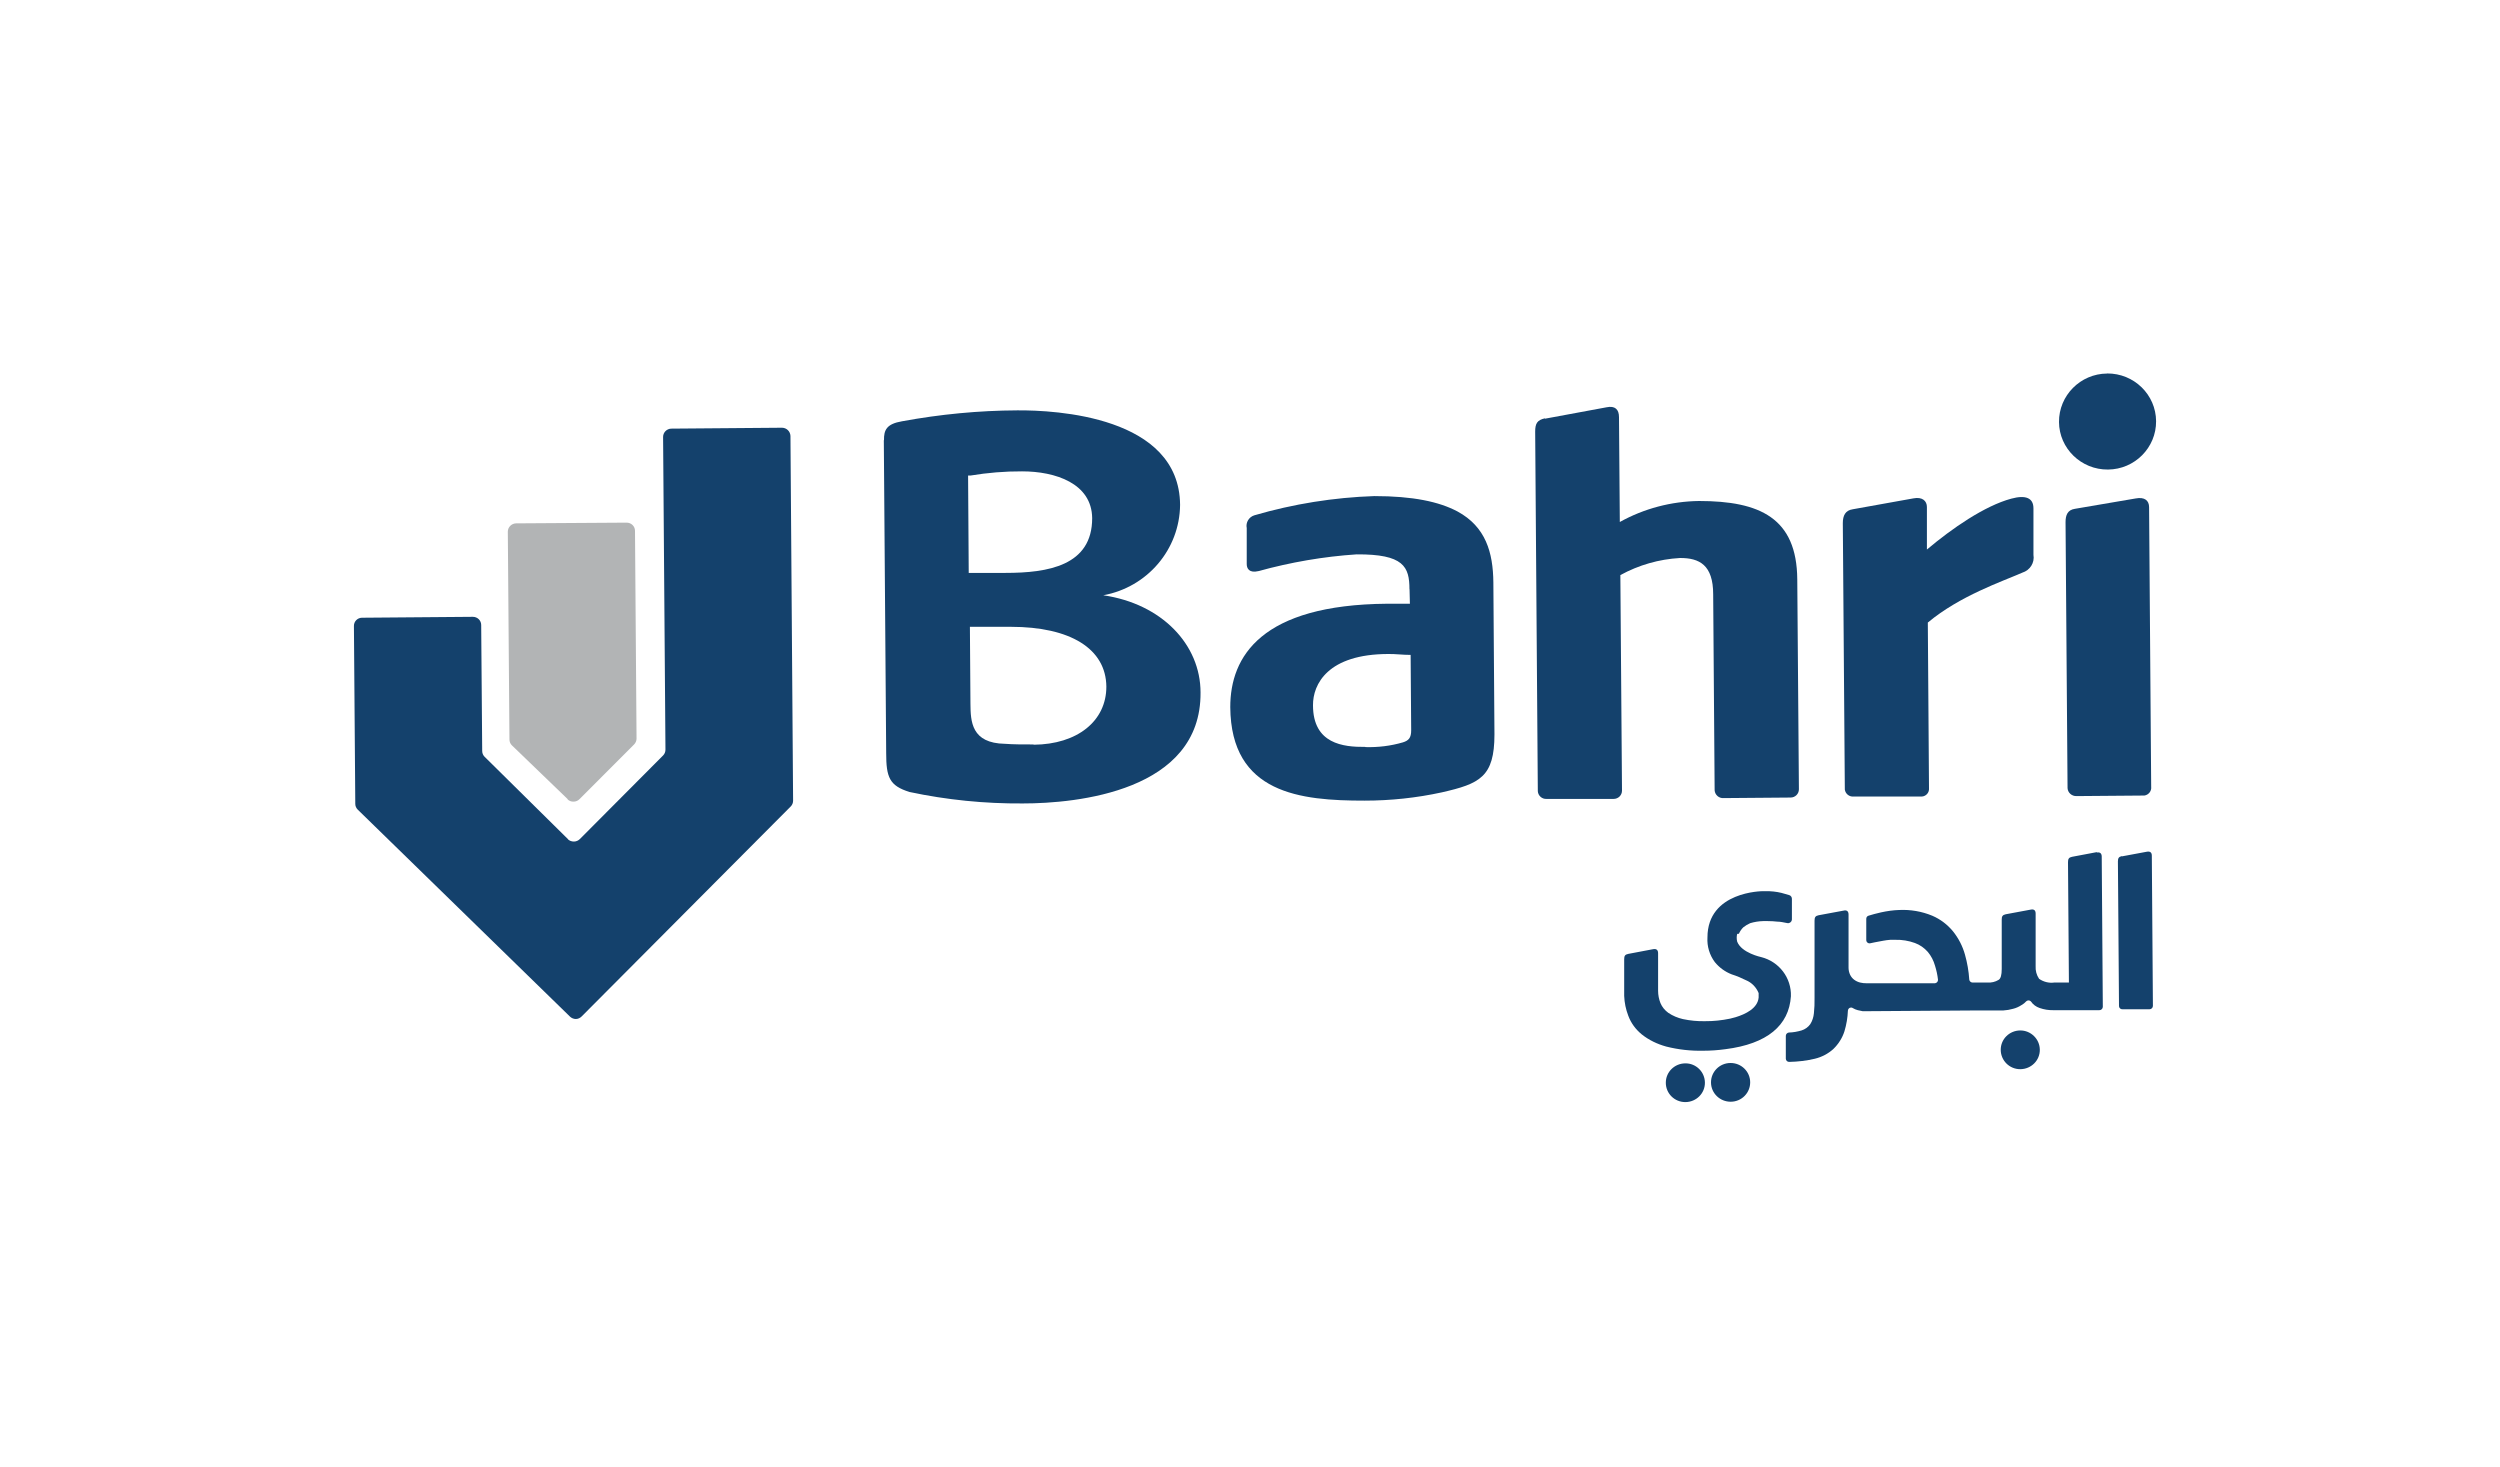
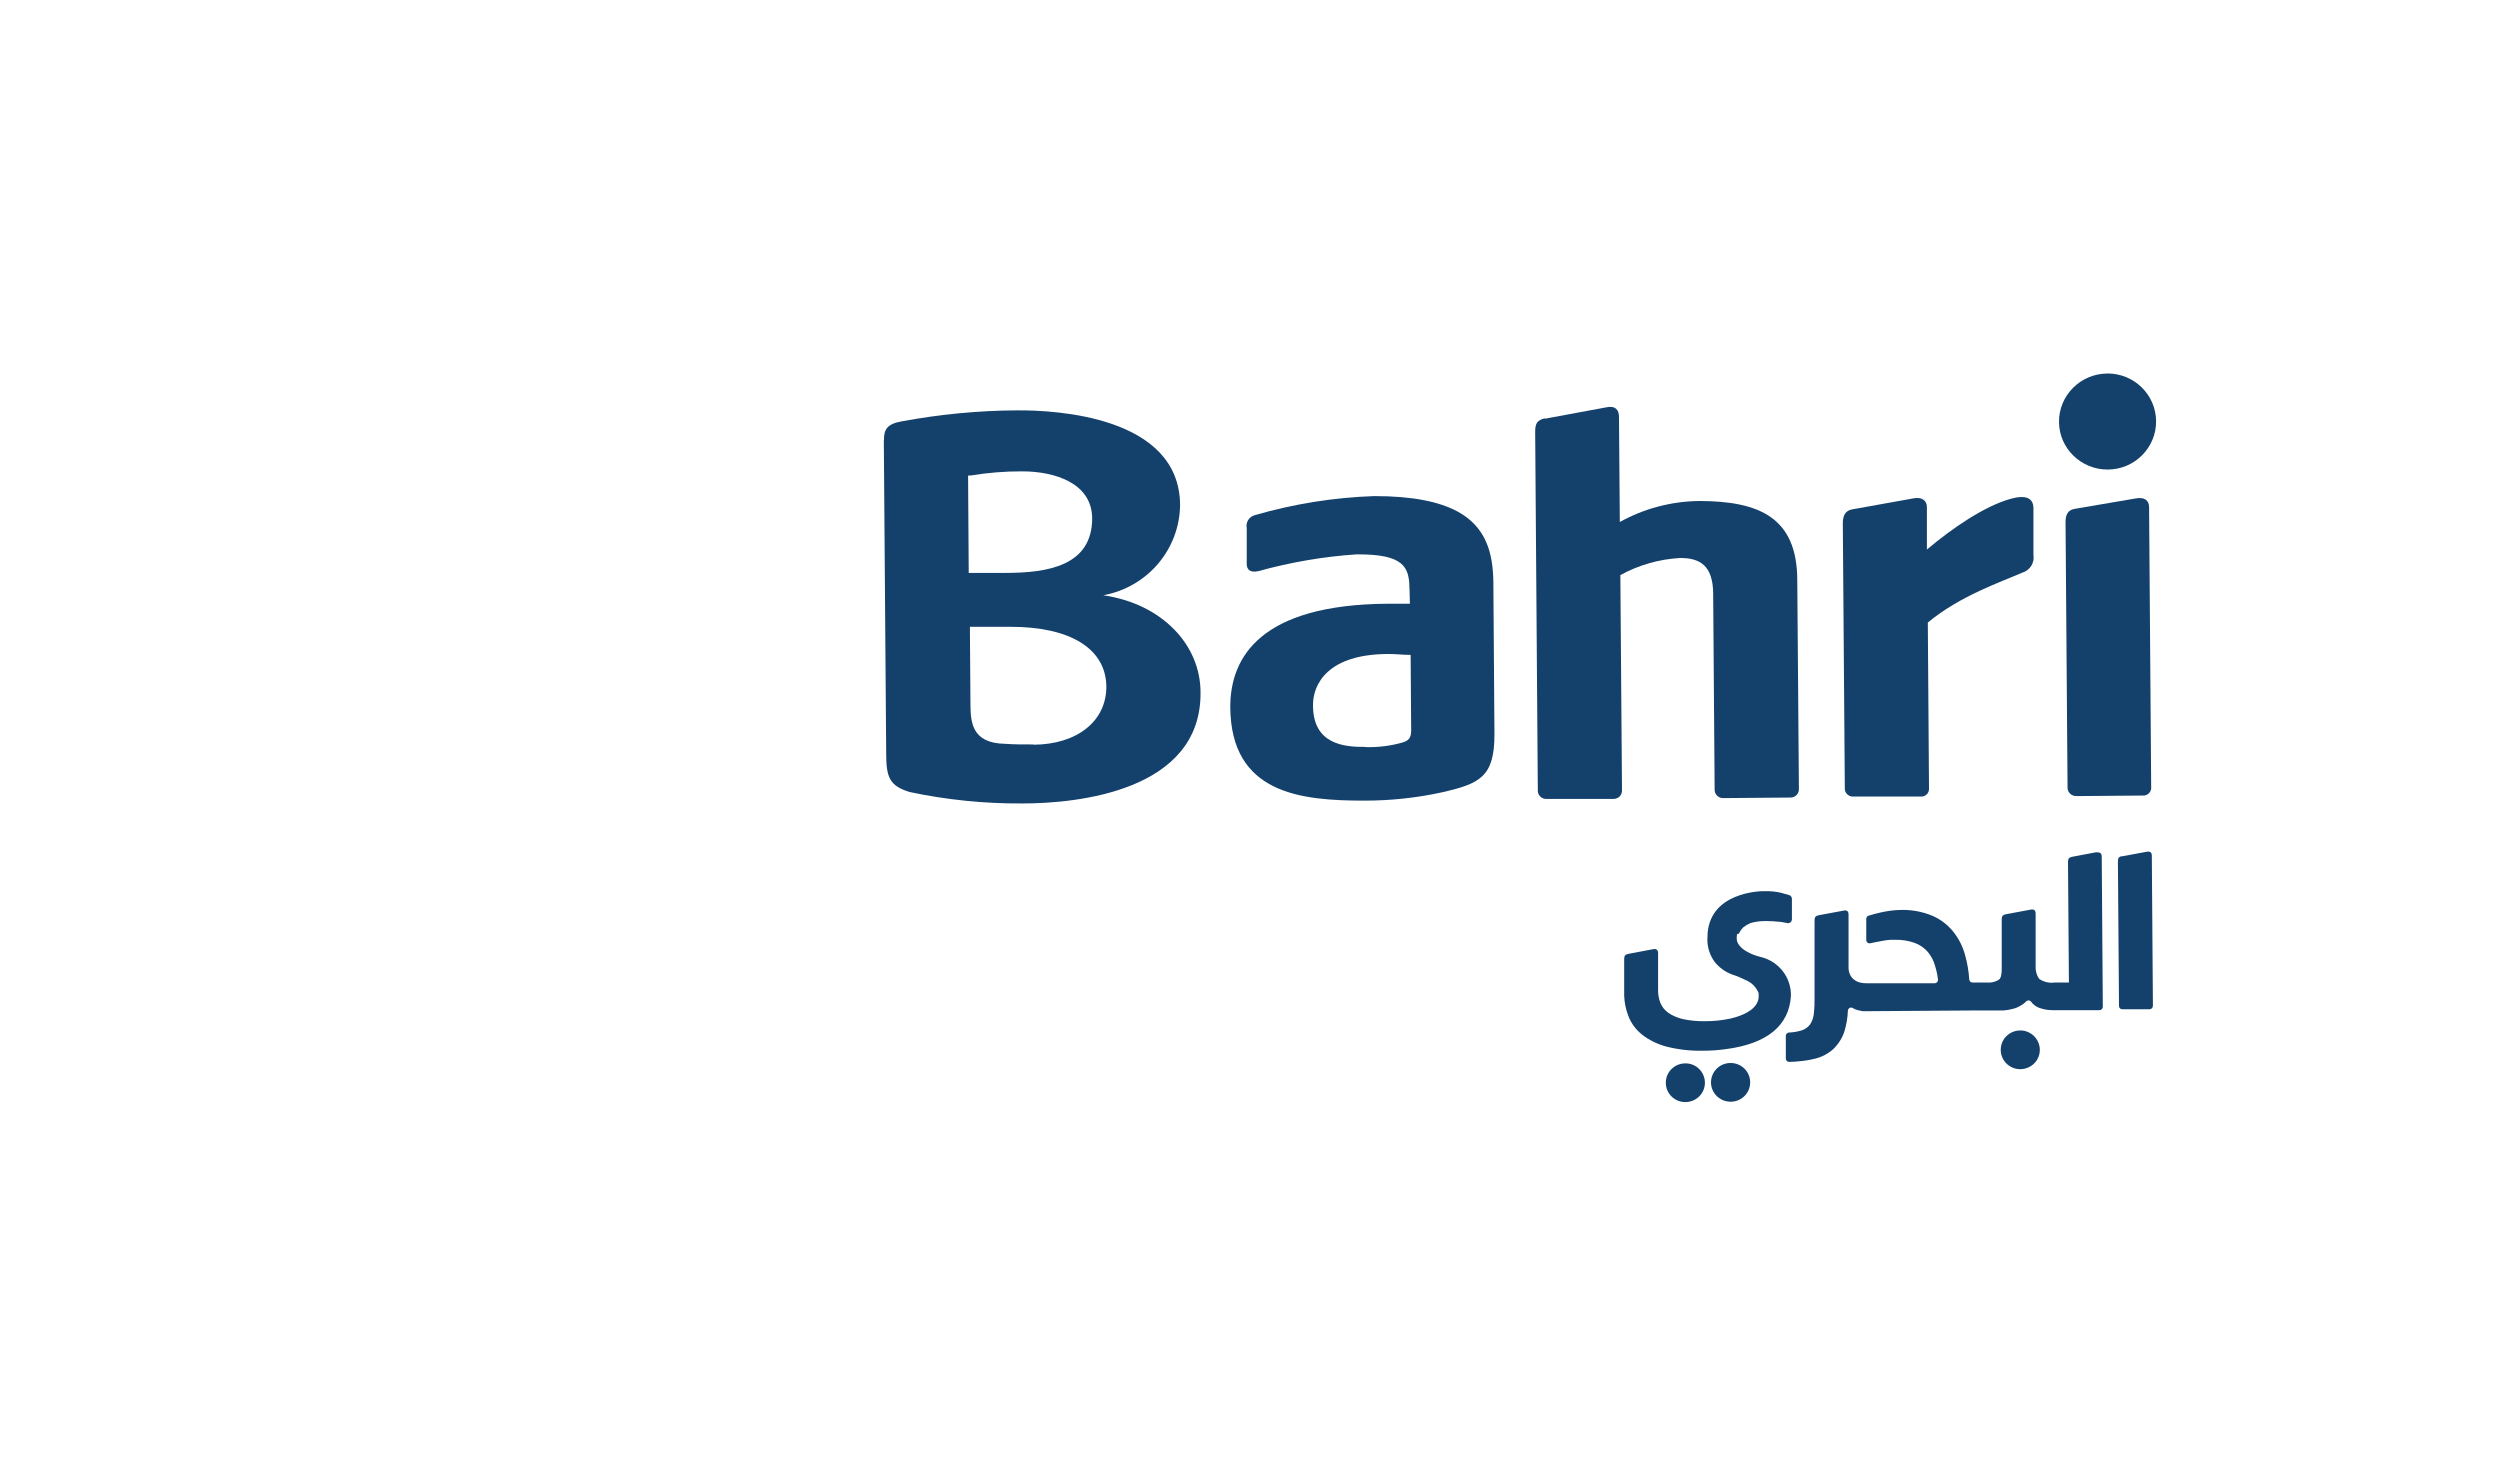
<svg xmlns="http://www.w3.org/2000/svg" id="Layer_1" viewBox="0 0 275 161.32">
  <defs>
    <clipPath id="clippath">
      <rect x="37.65" y="39.62" width="199.7" height="82.07" fill="none" />
    </clipPath>
  </defs>
  <g clip-path="url(#clippath)">
    <path d="M97.22,48.42l.26,34.4c0,2.7,.36,3.61,2.57,4.3,4.09,.87,8.27,1.29,12.45,1.26,5.91,0,19.64-1.32,19.56-12.2,0-5.28-4.26-9.76-10.7-10.7,4.86-.89,8.4-5.05,8.45-9.94-.07-9.77-13.73-10.43-17.91-10.4-4.25,.02-8.49,.43-12.67,1.2-1.69,.29-2.01,.94-1.99,2.08m9.24,3.89h.27c1.88-.31,3.78-.47,5.68-.46,3.65,0,7.67,1.31,7.71,5.15,0,5.23-4.86,6.02-9.53,6.02h-4.05l-.07-10.71Zm7.22,29.58c-1.22,0-2.21,0-3.14-.07-3.73-.06-3.79-2.48-3.81-4.39l-.06-8.48h4.51c6.54,0,10.46,2.41,10.5,6.58,0,3.79-3.19,6.35-8,6.39" fill="#14416c" />
    <path d="M155.04,64.82c0-2.49-.64-3.87-5.81-3.84-3.65,.24-7.27,.87-10.79,1.84-1.05,.25-1.3-.3-1.3-.78v-3.95c-.13-.61,.24-1.23,.85-1.41,4.29-1.25,8.72-1.96,13.18-2.11,4.24,0,7.13,.61,9.17,1.7,3.08,1.68,3.9,4.48,3.93,7.81l.12,16.71c0,4.68-1.62,5.42-5.79,6.37-2.79,.61-5.65,.91-8.51,.91-7.01,0-14.69-.75-14.76-10.29,0-5.58,3.42-11.26,17.25-11.37h2.51l-.04-1.6Zm-4.83,17.36c1.39,.04,2.78-.13,4.11-.52,.62-.19,.92-.49,.91-1.35l-.06-8.27c-.86,0-1.65-.11-2.43-.1-6.69,0-8.33,3.33-8.31,5.64,0,4.26,3.34,4.6,5.74,4.58" fill="#14416c" />
    <path d="M169.93,46.06l6.8-1.26c.92-.19,1.36,.23,1.36,1.08l.09,11.54c2.66-1.48,5.66-2.27,8.71-2.31,6.7,0,10.76,1.87,10.81,8.62l.18,23.09c0,.51-.41,.91-.92,.91h-.06l-7.3,.06c-.51,.04-.95-.35-.99-.85v-.06l-.16-21.5c0-3.23-1.51-4.01-3.65-4-2.3,.13-4.54,.77-6.56,1.88l.18,23.71c0,.51-.41,.91-.92,.91h-7.36c-.51,.04-.95-.35-.98-.85,0-.02,0-.04,0-.06l-.29-39.49c0-.91,.23-1.28,1.09-1.47" fill="#14416c" />
    <path d="M223.68,56.05v4.98c.15,.87-.38,1.7-1.22,1.96-2.26,.99-6.86,2.54-10.4,5.49l.13,18.23c.04,.47-.32,.88-.79,.91-.06,.01-.12,.01-.18,0h-7.3c-.49,.05-.92-.29-.99-.77v-.14l-.22-29.17c0-.84,.29-1.4,1.09-1.52l6.68-1.2c.99-.19,1.48,.29,1.48,.95v4.68c2.75-2.32,6.35-4.81,9.29-5.6,1.59-.43,2.43-.07,2.43,1.07" fill="#14416c" />
    <path d="M235.72,87.51l-7.3,.06c-.51,.02-.96-.36-.99-.88v-.08l-.22-29.18c0-.78,.23-1.34,1.03-1.46l6.68-1.14c.99-.19,1.48,.23,1.48,.96l.23,30.75c.06,.47-.28,.9-.75,.97h-.16" fill="#14416c" />
    <path d="M231.78,41.09c-2.94,.02-5.31,2.42-5.29,5.33,.02,2.91,2.44,5.26,5.39,5.23,2.94-.02,5.31-2.41,5.29-5.32-.02-2.92-2.43-5.27-5.39-5.25" fill="#14416c" />
    <path d="M222.22,113.35c-1.19,.01-2.15,.96-2.14,2.14s.97,2.13,2.16,2.12c1.19-.01,2.15-.96,2.14-2.14h0c-.01-1.18-.99-2.13-2.16-2.12" fill="#14416c" />
    <path d="M190.34,116.93c-1.19,.01-2.14,.97-2.13,2.15s.99,2.12,2.18,2.11c1.19-.01,2.14-.97,2.13-2.15-.01-1.17-.97-2.11-2.15-2.11h-.02Z" fill="#14416c" />
    <path d="M185.38,116.97c-1.19,.01-2.15,.96-2.14,2.14,0,1.18,.97,2.13,2.16,2.12,1.19-.01,2.15-.96,2.14-2.14h0c-.01-1.18-.97-2.13-2.15-2.12h-.01Z" fill="#14416c" />
    <path d="M233.41,94.2l2.74-.51c.38-.07,.55,.1,.55,.43l.12,16.53c0,.2-.17,.37-.38,.37h-2.96c-.21,.01-.38-.13-.39-.34v-.02l-.12-15.9c0-.36,.09-.51,.44-.59" fill="#14416c" />
    <path d="M230.67,93.73l-2.75,.52c-.34,.07-.44,.22-.44,.59l.1,13.24h-1.61c-.58,.08-1.18-.07-1.67-.41-.28-.41-.41-.9-.38-1.4v-5.78c0-.34-.17-.51-.55-.43l-2.74,.51c-.34,.07-.45,.23-.44,.59v5.43c0,.65-.11,1.07-.35,1.2-.36,.22-.79,.32-1.22,.29h-1.64c-.18,0-.34-.14-.36-.32-.06-.93-.22-1.85-.47-2.74-.26-.94-.71-1.81-1.31-2.56-.61-.75-1.4-1.35-2.29-1.73-1.16-.48-2.4-.69-3.65-.63-.67,.02-1.33,.12-1.98,.26-.56,.13-1.02,.25-1.39,.37-.15,.05-.24,.18-.24,.34v2.35c0,.19,.16,.35,.35,.35,.02,0,.06,0,.09-.01l.52-.11c.32-.07,.62-.12,.91-.17,.26-.05,.51-.08,.77-.1h.56c.73-.02,1.46,.1,2.15,.35,.55,.2,1.03,.54,1.41,.97,.38,.45,.64,.96,.8,1.52,.16,.51,.27,1.02,.33,1.54,.02,.19-.12,.37-.33,.4h-7.53c-.24,0-.47-.02-.71-.08-.23-.06-.45-.16-.64-.3s-.34-.32-.45-.54c-.12-.25-.18-.52-.18-.79v-5.85c0-.35-.18-.52-.55-.43l-2.75,.51c-.34,.07-.44,.22-.44,.59v8.51c.01,.57-.01,1.13-.07,1.68-.04,.42-.17,.84-.4,1.2-.23,.32-.57,.57-.96,.69-.45,.13-.92,.22-1.4,.23-.18,.02-.33,.18-.33,.36v2.52c.01,.2,.17,.36,.38,.35,.95-.02,1.9-.13,2.82-.35,.75-.18,1.46-.55,2.03-1.07,.56-.54,.99-1.22,1.22-1.95,.22-.73,.35-1.5,.38-2.27,.01-.19,.17-.35,.36-.34,.06,0,.13,.02,.18,.06,.17,.1,.35,.18,.55,.23l.52,.11h.81l11.83-.08h2.85c.35-.02,.72-.08,1.06-.18,.34-.08,.66-.23,.95-.42,.18-.1,.35-.23,.49-.39,.13-.14,.36-.16,.51-.02t.02,.02c.23,.34,.57,.59,.96,.72,.49,.17,.99,.25,1.5,.24h5.06c.21,.01,.38-.16,.39-.36h0s-.12-16.53-.12-16.53c0-.35-.18-.52-.55-.45" fill="#14416c" />
    <path d="M191.28,102.71c.11-.26,.28-.51,.49-.71,.23-.18,.49-.34,.75-.45,.46-.14,.95-.22,1.44-.23h.49c.35,0,.71,.02,1.06,.06,.32,0,.69,.08,1.09,.16,.23,.05,.45-.1,.5-.32,.01-.04,.01-.06,.01-.1v-2.25c0-.19-.12-.36-.3-.41l-.84-.24c-.57-.14-1.16-.2-1.74-.19h-.33s-6.08,0-6.08,5.09c-.06,.97,.23,1.93,.81,2.71,.49,.6,1.13,1.07,1.86,1.35,.54,.17,1.06,.39,1.56,.64,.64,.26,1.14,.78,1.4,1.42,.01,.16,.01,.32,0,.48-.1,1.2-1.45,1.84-2.53,2.17l-.61,.16c-.91,.19-1.84,.29-2.76,.28-.81,.02-1.63-.06-2.43-.23-.57-.13-1.12-.36-1.61-.69-.38-.28-.68-.64-.86-1.07-.17-.43-.26-.89-.26-1.35v-4.13c0-.35-.17-.52-.55-.45l-2.74,.52c-.35,.07-.44,.22-.44,.59v4.03c.03,.75,.18,1.48,.45,2.18,.3,.81,.81,1.5,1.48,2.05,.79,.63,1.71,1.07,2.69,1.34,1.34,.34,2.71,.49,4.09,.46,.81,0,1.63-.06,2.43-.17,4.59-.58,6.99-2.61,7.2-5.82,.07-2.02-1.29-3.81-3.27-4.31,0,0-2.16-.45-2.64-1.7-.07-.28-.07-.58,0-.85" fill="#14416c" />
-     <path d="M62.43,87.93c.18,.17,.41,.26,.66,.25,.25,0,.49-.1,.66-.28l6.01-6.02c.16-.17,.26-.4,.26-.63l-.17-22.86c0-.51-.42-.9-.92-.9l-12.16,.08c-.5,.01-.91,.42-.91,.91l.18,22.86c0,.24,.09,.47,.26,.64l6.15,5.93Z" fill="#b2b4b5" />
-     <path d="M62.47,92.32c.18,.17,.41,.25,.66,.25s.48-.1,.66-.28l9.15-9.19c.17-.17,.26-.4,.26-.64l-.26-34.4c0-.49,.4-.9,.9-.91h.01l12.16-.1c.51,0,.92,.4,.94,.9l.29,40.12c0,.24-.09,.47-.26,.64l-23,23.1c-.17,.17-.4,.28-.64,.28s-.47-.1-.64-.26l-23.35-22.77c-.17-.17-.27-.39-.27-.63l-.15-19.57c-.01-.49,.38-.9,.88-.91h.04l12.16-.1c.51,0,.92,.4,.92,.9l.11,13.85c0,.24,.09,.47,.26,.64l9.18,9.07Z" fill="#14416c" />
  </g>
</svg>